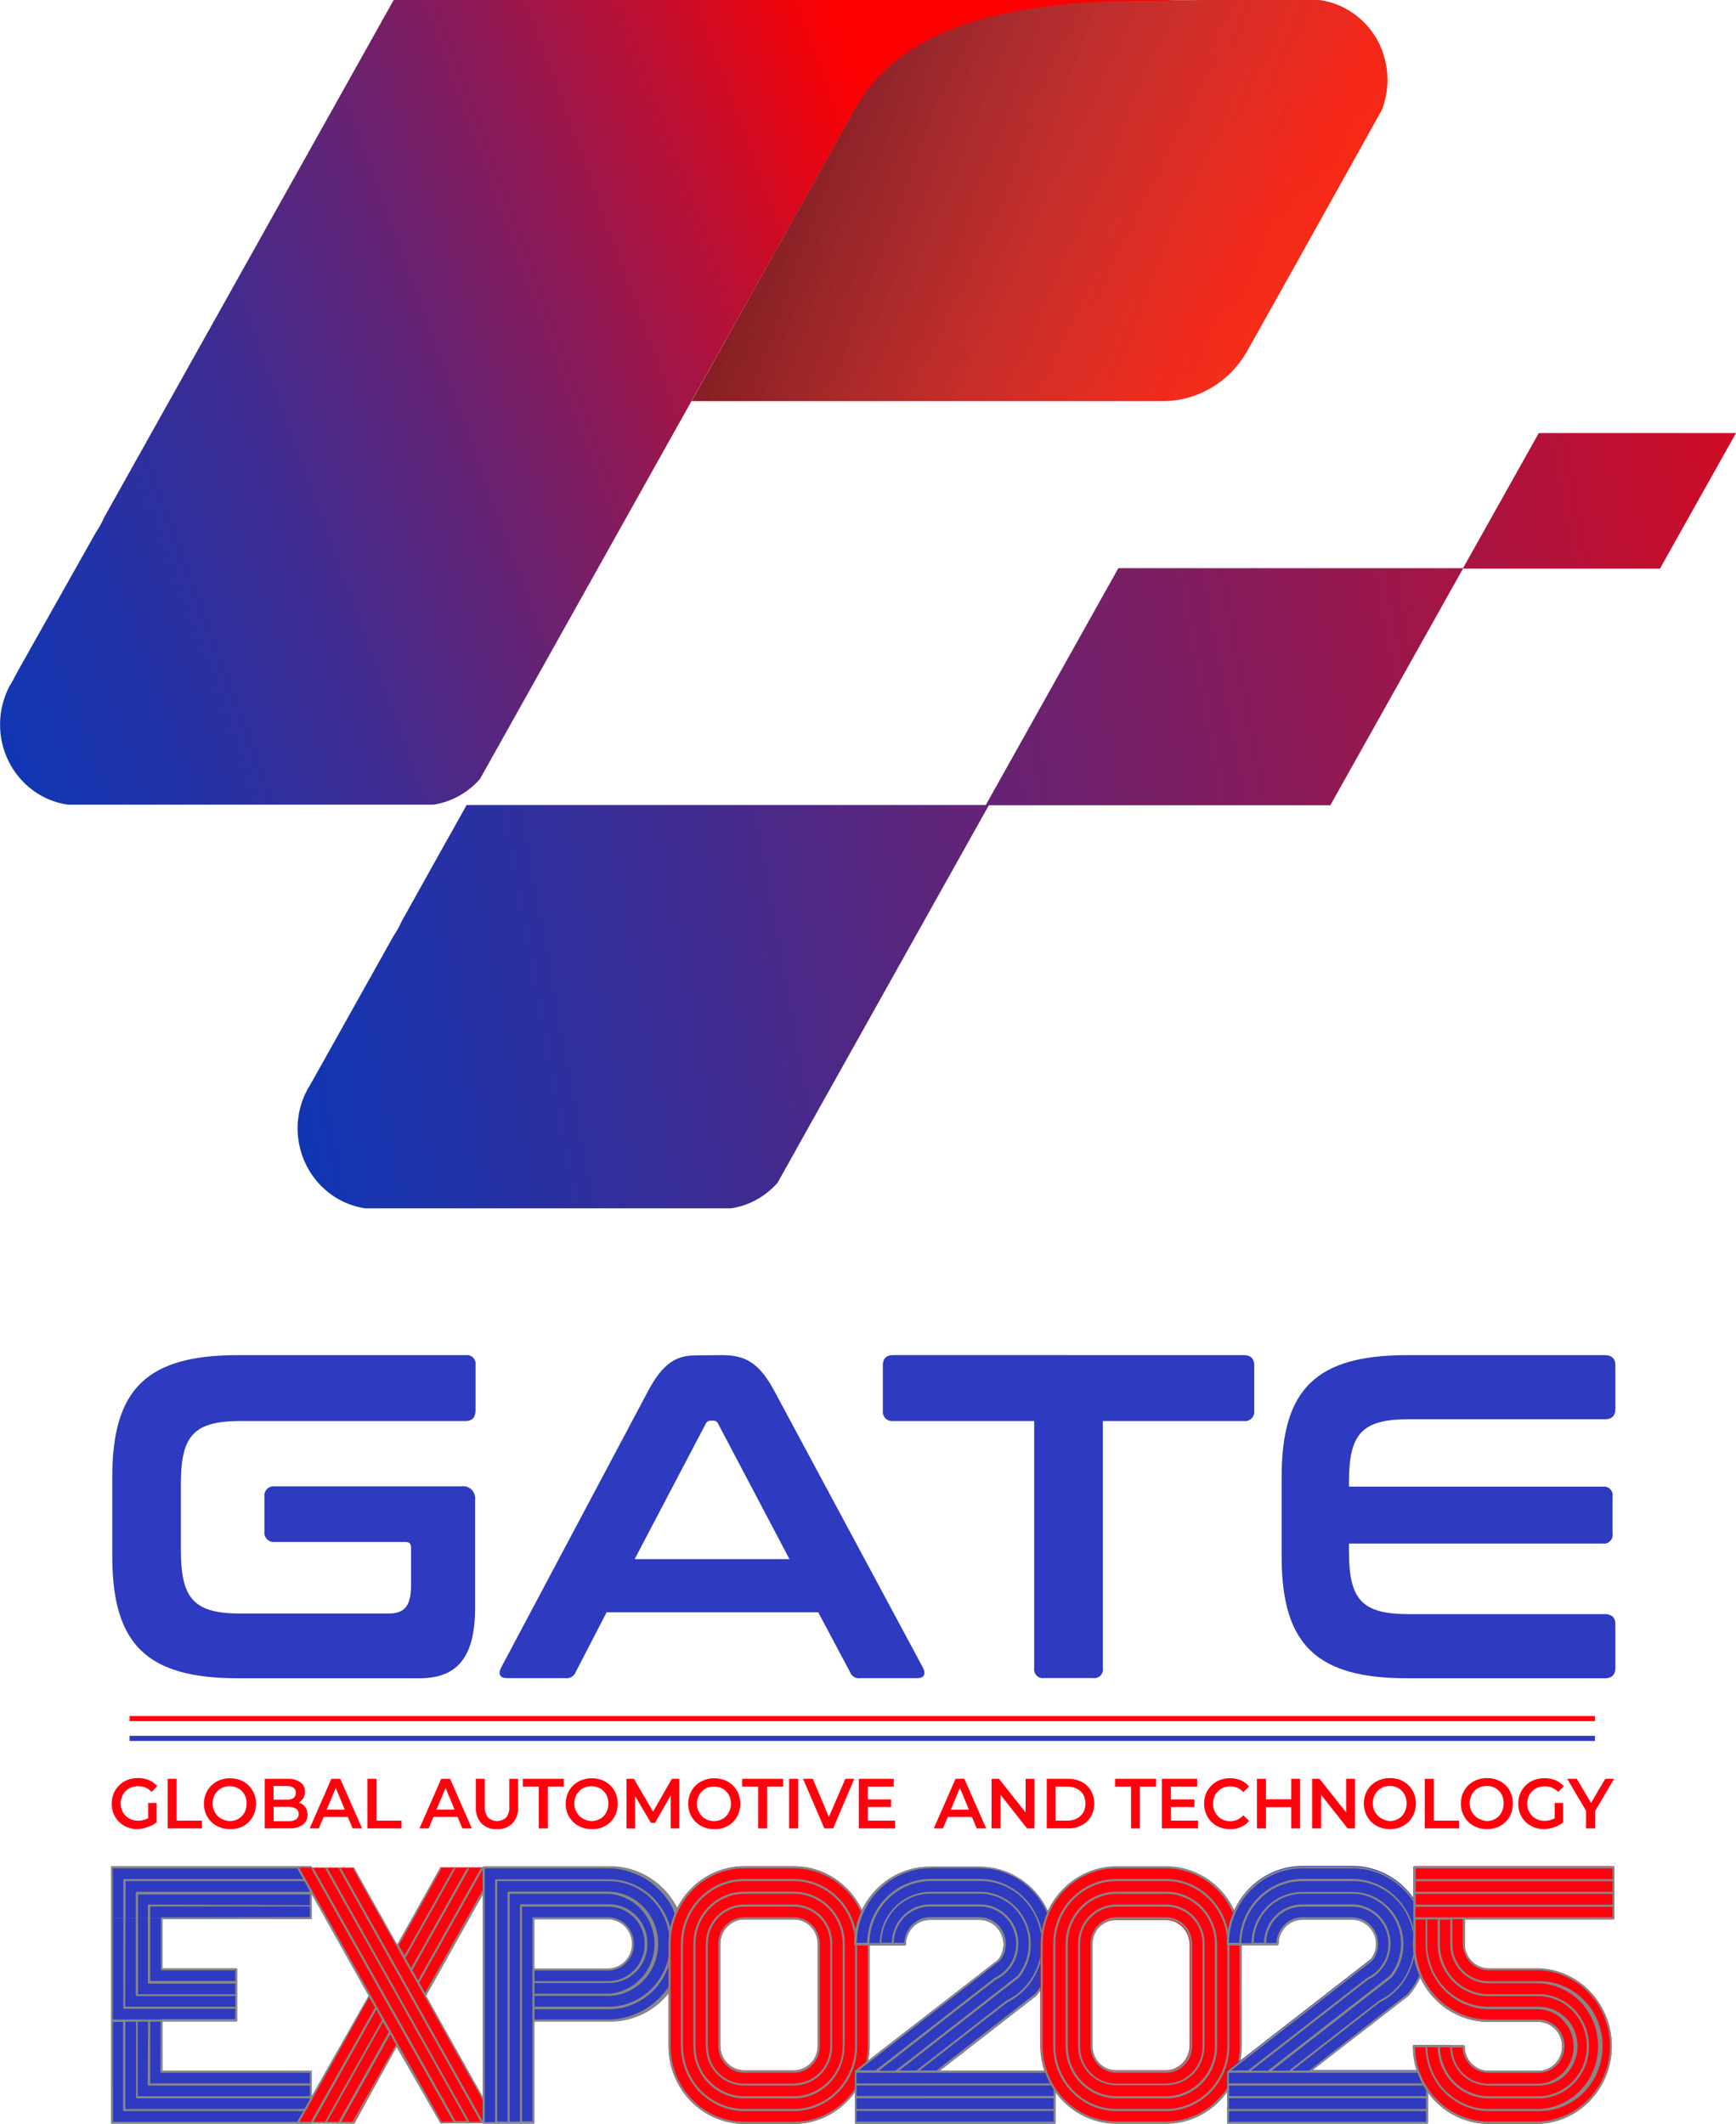
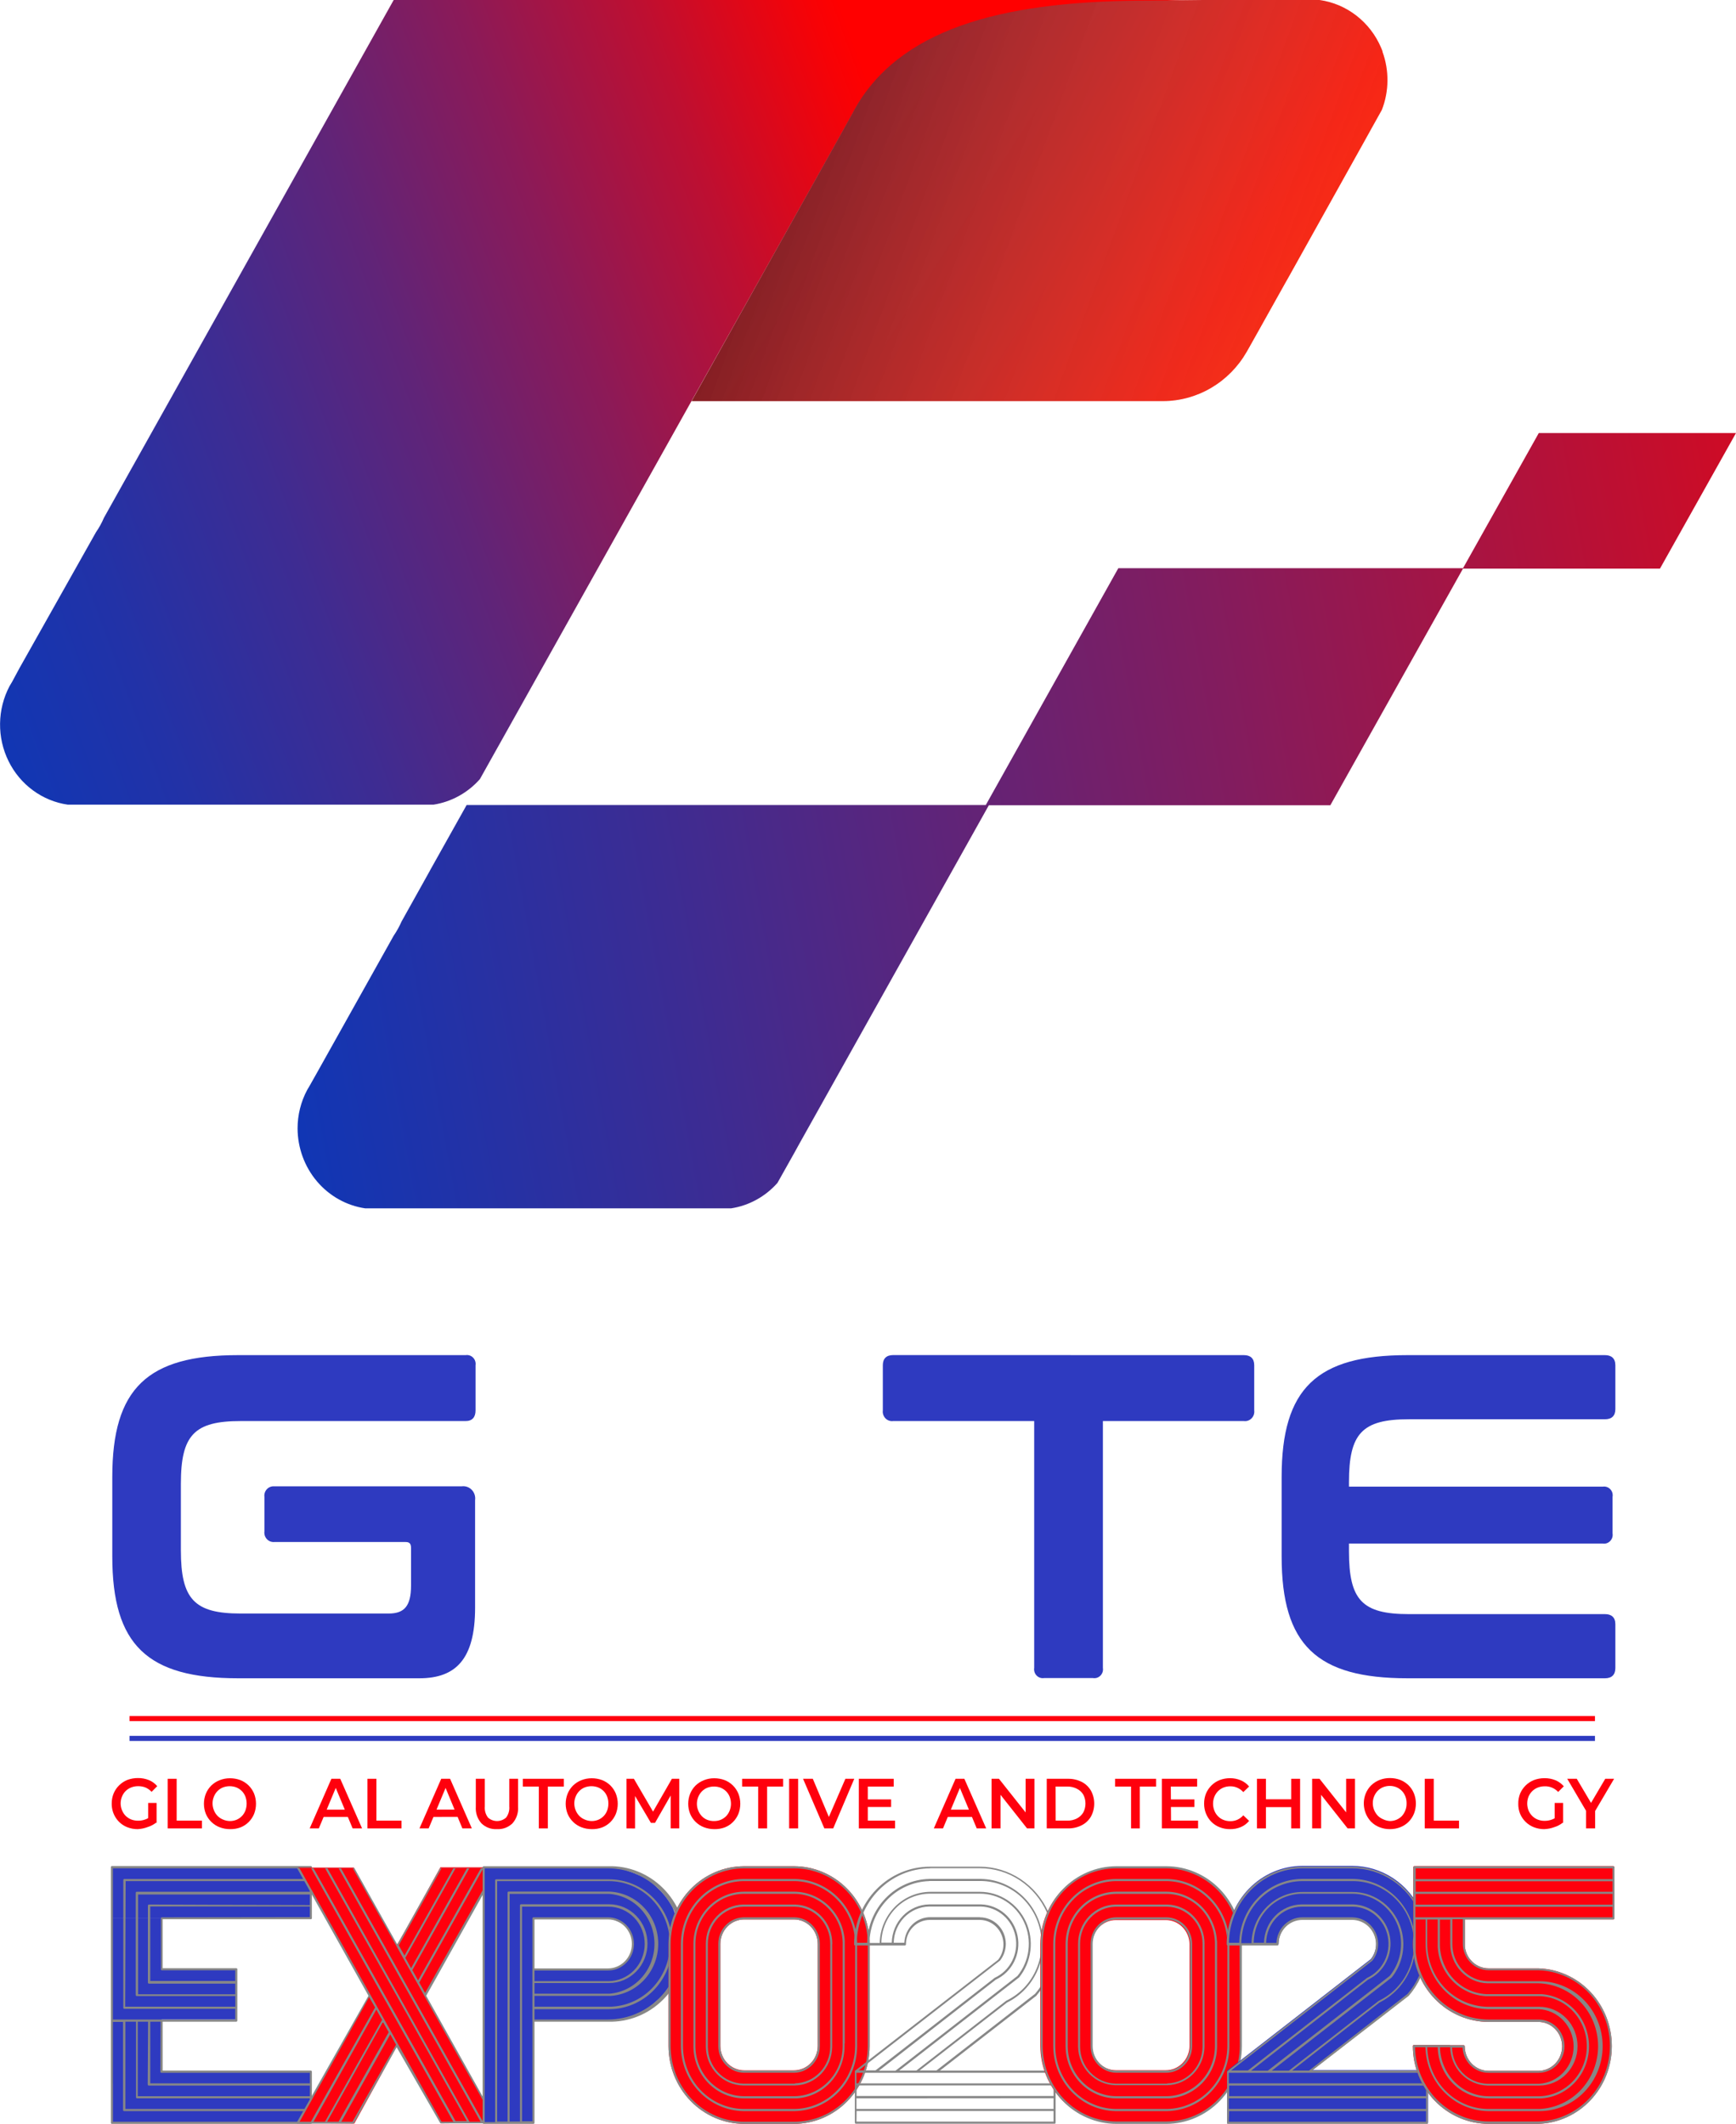
<svg xmlns="http://www.w3.org/2000/svg" width="85" height="104" viewBox="0 0 85 104" fill="none">
  <g clip-path="url(#clip0_1_147)">
    <path d="M41.809 5.447L41.929 5.229C42.119 4.906 42.34 4.604 42.589 4.326C44.583 2.088 51.854 0.046 58.459 0H19.276L8.286 19.641L8.209 19.778L6.516 22.804L6.453 22.915L5.089 25.355C4.983 25.604 4.852 25.841 4.699 26.062L0.951 32.721L0.59 33.392L0.495 33.551C0.486 33.568 0.477 33.585 0.466 33.6C0.17 34.162 0.011 34.789 0.003 35.428C-0.006 36.066 0.136 36.698 0.417 37.268C0.697 37.838 1.107 38.33 1.613 38.701C2.119 39.073 2.704 39.314 3.32 39.402H21.223C22.098 39.267 22.901 38.825 23.497 38.151L24.337 36.65L24.537 36.294L33.789 19.761L33.865 19.625L41.809 5.447Z" fill="url(#paint0_linear_1_147)" />
    <path d="M67.699 2.531C67.674 2.469 67.655 2.407 67.626 2.346C67.362 1.721 66.945 1.178 66.416 0.767C65.887 0.356 65.264 0.092 64.608 0L58.9 0L56.325 0.029C49.574 0.029 44.361 1.186 41.974 5.128C41.888 5.271 41.806 5.414 41.733 5.558L41.311 6.317L33.866 19.641H56.937C57.766 19.64 58.58 19.418 59.299 18.995C60.019 18.573 60.619 17.966 61.04 17.233L61.167 17.009L61.652 16.145L62.956 13.813L63.048 13.653L66.853 6.831L67.116 6.356L67.661 5.379C68.016 4.464 68.025 3.446 67.687 2.525L67.699 2.531Z" fill="url(#paint1_linear_1_147)" />
    <path d="M22.799 66.357C22.865 66.346 22.933 66.352 22.996 66.373C23.06 66.394 23.117 66.431 23.165 66.48C23.212 66.528 23.247 66.587 23.268 66.653C23.289 66.718 23.294 66.787 23.284 66.855V69.064C23.284 69.39 23.129 69.585 22.799 69.585H11.783C9.516 69.585 8.856 70.263 8.856 72.657V75.915C8.856 78.309 9.516 79.01 11.783 79.01H19.026C19.796 79.01 20.126 78.648 20.126 77.632V75.801C20.126 75.599 20.059 75.508 19.863 75.508H13.432C13.365 75.514 13.297 75.504 13.234 75.48C13.171 75.455 13.114 75.417 13.068 75.367C13.021 75.317 12.986 75.257 12.965 75.191C12.944 75.125 12.938 75.055 12.947 74.987V73.299C12.938 73.231 12.944 73.161 12.965 73.095C12.986 73.03 13.021 72.97 13.068 72.92C13.115 72.87 13.171 72.832 13.235 72.808C13.298 72.784 13.365 72.775 13.432 72.781H22.602C22.692 72.768 22.783 72.777 22.869 72.806C22.955 72.835 23.033 72.885 23.097 72.951C23.161 73.016 23.209 73.097 23.238 73.185C23.266 73.273 23.275 73.367 23.262 73.459V78.723C23.262 81.251 22.311 82.18 20.535 82.18H11.656C7.217 82.18 5.498 80.551 5.498 76.215V72.322C5.498 67.986 7.214 66.357 11.656 66.357H22.799Z" fill="#2E3AC0" />
-     <path d="M35.356 66.357C36.475 66.357 37.157 66.719 37.893 68.074L45.186 81.652C45.338 81.945 45.275 82.173 44.923 82.173H42.129C42.025 82.192 41.917 82.173 41.824 82.12C41.732 82.066 41.66 81.981 41.622 81.88L40.062 78.948H29.702L28.186 81.88C28.146 81.98 28.074 82.063 27.982 82.116C27.89 82.169 27.783 82.189 27.679 82.173H24.825C24.451 82.173 24.384 81.945 24.54 81.652L31.747 68.087C32.474 66.731 33.133 66.37 34.059 66.37L35.356 66.357ZM31.075 76.345H38.654L35.166 69.725C35.146 69.677 35.113 69.635 35.07 69.607C35.026 69.578 34.976 69.564 34.925 69.566H34.791C34.74 69.565 34.69 69.579 34.647 69.608C34.604 69.636 34.571 69.677 34.55 69.725L31.075 76.345Z" fill="#2E3AC0" />
    <path d="M60.907 66.357C61.224 66.357 61.411 66.516 61.411 66.855V69.064C61.42 69.134 61.413 69.206 61.391 69.273C61.369 69.34 61.332 69.401 61.283 69.451C61.235 69.501 61.175 69.54 61.11 69.563C61.045 69.586 60.976 69.594 60.907 69.585H54.001V81.671C54.012 81.739 54.007 81.808 53.987 81.874C53.966 81.939 53.931 81.999 53.884 82.047C53.837 82.096 53.779 82.132 53.716 82.154C53.652 82.175 53.585 82.181 53.519 82.17H51.122C51.056 82.18 50.988 82.175 50.925 82.153C50.861 82.132 50.803 82.096 50.756 82.047C50.709 81.999 50.673 81.939 50.653 81.874C50.632 81.809 50.626 81.739 50.637 81.671V69.585H43.733C43.665 69.594 43.595 69.587 43.529 69.564C43.464 69.541 43.404 69.503 43.355 69.453C43.306 69.402 43.269 69.341 43.247 69.274C43.224 69.206 43.217 69.135 43.226 69.064V66.852C43.226 66.526 43.401 66.354 43.733 66.354L60.907 66.357Z" fill="#2E3AC0" />
    <path d="M78.585 66.357C78.902 66.357 79.093 66.516 79.093 66.855V69.002C79.093 69.328 78.915 69.497 78.585 69.497H68.977C66.688 69.497 66.05 70.198 66.05 72.569V72.797H78.477C78.544 72.786 78.611 72.792 78.675 72.813C78.739 72.835 78.796 72.872 78.843 72.921C78.89 72.97 78.925 73.03 78.945 73.096C78.964 73.162 78.968 73.231 78.956 73.299V75.084C78.967 75.152 78.962 75.221 78.942 75.287C78.921 75.352 78.886 75.412 78.839 75.46C78.792 75.509 78.735 75.545 78.671 75.567C78.608 75.588 78.54 75.594 78.474 75.583H66.05V75.967C66.05 78.339 66.685 79.039 68.977 79.039H78.585C78.902 79.039 79.093 79.196 79.093 79.534V81.681C79.093 82.007 78.915 82.18 78.585 82.18H68.911C64.471 82.18 62.753 80.551 62.753 76.215V72.322C62.753 67.986 64.468 66.357 68.911 66.357H78.585Z" fill="#2E3AC0" />
    <path d="M6.745 89.568C6.57 89.57 6.397 89.538 6.234 89.474C6.006 89.385 5.811 89.227 5.674 89.02C5.537 88.813 5.466 88.567 5.47 88.317C5.468 88.145 5.5 87.974 5.565 87.816C5.628 87.667 5.719 87.532 5.835 87.421C5.95 87.307 6.087 87.217 6.237 87.157C6.403 87.096 6.578 87.065 6.754 87.066C6.938 87.063 7.122 87.098 7.293 87.167C7.45 87.231 7.589 87.333 7.699 87.464L7.423 87.741C7.338 87.651 7.237 87.579 7.125 87.529C7.012 87.485 6.891 87.463 6.77 87.464C6.652 87.462 6.535 87.483 6.424 87.526C6.323 87.565 6.23 87.625 6.152 87.701C6.075 87.778 6.015 87.87 5.974 87.972C5.929 88.081 5.906 88.199 5.907 88.317C5.909 88.429 5.932 88.54 5.974 88.643C6.015 88.746 6.075 88.839 6.152 88.917C6.23 88.992 6.321 89.052 6.421 89.093C6.531 89.135 6.649 89.156 6.767 89.154C6.882 89.155 6.997 89.135 7.106 89.096C7.224 89.056 7.332 88.991 7.423 88.904L7.67 89.229C7.544 89.334 7.398 89.412 7.242 89.461C7.083 89.523 6.915 89.559 6.745 89.568ZM7.255 89.2V88.285H7.667V89.262L7.255 89.2Z" fill="#FF000D" />
    <path d="M8.21 89.532V87.102H8.65V89.151H9.887V89.532H8.21Z" fill="#FF000D" />
    <path d="M11.263 89.568C11.089 89.569 10.916 89.537 10.753 89.474C10.604 89.417 10.468 89.33 10.352 89.218C10.237 89.106 10.144 88.972 10.08 88.822C9.953 88.504 9.953 88.147 10.08 87.829C10.142 87.679 10.233 87.544 10.347 87.431C10.464 87.318 10.602 87.23 10.753 87.171C10.916 87.107 11.089 87.075 11.263 87.076C11.436 87.076 11.608 87.106 11.771 87.167C11.92 87.226 12.057 87.315 12.173 87.428C12.287 87.541 12.378 87.676 12.44 87.825C12.566 88.146 12.566 88.505 12.44 88.826C12.377 88.975 12.287 89.11 12.173 89.223C12.058 89.337 11.921 89.426 11.771 89.484C11.608 89.544 11.436 89.572 11.263 89.568ZM11.263 89.171C11.372 89.171 11.479 89.15 11.58 89.109C11.677 89.068 11.766 89.008 11.84 88.933C11.916 88.855 11.975 88.762 12.015 88.659C12.096 88.438 12.096 88.194 12.015 87.972C11.975 87.871 11.916 87.778 11.84 87.701C11.764 87.627 11.675 87.567 11.577 87.526C11.363 87.444 11.128 87.444 10.914 87.526C10.815 87.566 10.725 87.626 10.649 87.704C10.573 87.781 10.514 87.873 10.474 87.975C10.428 88.083 10.405 88.2 10.407 88.317C10.408 88.429 10.431 88.54 10.474 88.643C10.514 88.745 10.573 88.838 10.648 88.917C10.724 88.994 10.815 89.055 10.914 89.096C11.024 89.145 11.143 89.171 11.263 89.171Z" fill="#FF000D" />
-     <path d="M12.963 89.532V87.102H14.076C14.3 87.088 14.522 87.149 14.71 87.275C14.781 87.326 14.839 87.395 14.877 87.476C14.916 87.556 14.935 87.645 14.932 87.734C14.935 87.849 14.905 87.962 14.846 88.06C14.788 88.152 14.707 88.226 14.612 88.275C14.513 88.323 14.404 88.348 14.295 88.347L14.355 88.223C14.478 88.221 14.6 88.247 14.713 88.298C14.815 88.344 14.902 88.42 14.964 88.516C15.027 88.621 15.059 88.744 15.056 88.868C15.059 88.963 15.039 89.057 14.999 89.142C14.959 89.227 14.899 89.301 14.824 89.356C14.617 89.485 14.377 89.546 14.136 89.529L12.963 89.532ZM13.4 89.177H14.114C14.244 89.186 14.375 89.157 14.491 89.096C14.534 89.067 14.569 89.026 14.592 88.979C14.615 88.931 14.625 88.878 14.621 88.826C14.624 88.774 14.614 88.722 14.591 88.675C14.568 88.629 14.534 88.59 14.491 88.562C14.375 88.499 14.245 88.469 14.114 88.477H13.369V88.125H14.025C14.146 88.133 14.268 88.105 14.374 88.044C14.41 88.013 14.44 87.975 14.46 87.931C14.48 87.887 14.491 87.84 14.491 87.791C14.491 87.743 14.48 87.695 14.46 87.651C14.44 87.608 14.41 87.569 14.374 87.539C14.268 87.477 14.147 87.447 14.025 87.454H13.391L13.4 89.177Z" fill="#FF000D" />
    <path d="M15.163 89.532L16.226 87.102H16.66L17.729 89.532H17.266L16.352 87.34H16.527L15.611 89.532H15.163ZM15.652 88.969L15.775 88.614H17.044L17.161 88.969H15.652Z" fill="#FF000D" />
    <path d="M17.992 89.532V87.102H18.43V89.151H19.66V89.532H17.992Z" fill="#FF000D" />
    <path d="M20.538 89.532L21.604 87.102H22.038L23.103 89.532H22.64L21.73 87.34H21.905L20.988 89.532H20.538ZM21.03 88.969L21.15 88.61H22.419L22.539 88.966L21.03 88.969Z" fill="#FF000D" />
    <path d="M24.331 89.568C24.192 89.576 24.054 89.555 23.923 89.506C23.793 89.458 23.674 89.382 23.573 89.285C23.475 89.175 23.401 89.047 23.353 88.907C23.306 88.767 23.287 88.618 23.297 88.47V87.102H23.738V88.454C23.72 88.65 23.776 88.846 23.893 89.001C24.016 89.111 24.174 89.171 24.337 89.171C24.5 89.171 24.657 89.111 24.781 89.001C24.898 88.846 24.954 88.65 24.936 88.454V87.102H25.367V88.47C25.378 88.618 25.358 88.767 25.311 88.907C25.264 89.047 25.189 89.175 25.092 89.285C24.99 89.382 24.87 89.458 24.739 89.507C24.608 89.555 24.47 89.576 24.331 89.568Z" fill="#FF000D" />
    <path d="M26.382 89.532V87.483H25.599V87.102H27.606V87.483H26.823V89.532H26.382Z" fill="#FF000D" />
    <path d="M28.976 89.568C28.802 89.569 28.628 89.537 28.465 89.474C28.317 89.417 28.18 89.33 28.065 89.218C27.95 89.106 27.857 88.972 27.793 88.822C27.666 88.504 27.666 88.147 27.793 87.829C27.855 87.679 27.946 87.544 28.06 87.431C28.177 87.318 28.315 87.23 28.465 87.171C28.628 87.107 28.802 87.075 28.976 87.076C29.149 87.076 29.321 87.106 29.483 87.167C29.633 87.226 29.77 87.315 29.886 87.428C30 87.541 30.091 87.676 30.152 87.825C30.279 88.146 30.279 88.505 30.152 88.826C30.09 88.975 29.999 89.11 29.886 89.223C29.77 89.337 29.633 89.426 29.483 89.484C29.321 89.544 29.149 89.572 28.976 89.568ZM28.976 89.171C29.084 89.171 29.192 89.15 29.293 89.109C29.39 89.068 29.478 89.008 29.553 88.933C29.629 88.855 29.688 88.762 29.727 88.659C29.808 88.438 29.808 88.194 29.727 87.972C29.688 87.871 29.629 87.778 29.553 87.701C29.477 87.627 29.387 87.567 29.29 87.526C29.076 87.444 28.841 87.444 28.627 87.526C28.528 87.566 28.438 87.626 28.362 87.704C28.286 87.781 28.226 87.873 28.186 87.975C28.141 88.083 28.118 88.2 28.12 88.317C28.121 88.429 28.143 88.54 28.186 88.643C28.227 88.745 28.286 88.838 28.361 88.917C28.437 88.994 28.527 89.055 28.627 89.096C28.737 89.145 28.856 89.171 28.976 89.171Z" fill="#FF000D" />
    <path d="M30.676 89.532V87.102H31.037L32.071 88.874H31.881L32.898 87.102H33.26V89.532H32.838V87.77H32.924L32.071 89.262H31.871L30.993 87.773H31.094V89.536L30.676 89.532Z" fill="#FF000D" />
    <path d="M34.975 89.568C34.801 89.569 34.628 89.537 34.465 89.474C34.316 89.417 34.18 89.33 34.064 89.218C33.949 89.106 33.856 88.972 33.793 88.822C33.665 88.504 33.665 88.147 33.793 87.829C33.854 87.679 33.945 87.544 34.059 87.431C34.176 87.318 34.314 87.23 34.465 87.171C34.628 87.106 34.801 87.074 34.975 87.076C35.148 87.076 35.32 87.106 35.483 87.167C35.632 87.226 35.769 87.315 35.885 87.428C35.999 87.541 36.09 87.676 36.152 87.825C36.279 88.146 36.279 88.505 36.152 88.826C36.089 88.975 35.999 89.11 35.885 89.223C35.77 89.337 35.633 89.426 35.483 89.484C35.32 89.544 35.148 89.572 34.975 89.568ZM34.975 89.171C35.084 89.171 35.191 89.15 35.292 89.109C35.389 89.068 35.478 89.008 35.553 88.933C35.628 88.855 35.687 88.762 35.727 88.659C35.767 88.556 35.789 88.445 35.79 88.334C35.791 88.216 35.77 88.099 35.73 87.988C35.691 87.887 35.631 87.795 35.556 87.718C35.479 87.643 35.39 87.583 35.292 87.542C35.079 87.46 34.843 87.46 34.63 87.542C34.53 87.582 34.439 87.643 34.363 87.721C34.208 87.885 34.121 88.105 34.122 88.334C34.123 88.446 34.146 88.556 34.189 88.659C34.23 88.761 34.289 88.854 34.363 88.933C34.439 89.011 34.53 89.072 34.63 89.112C34.74 89.155 34.858 89.175 34.975 89.171Z" fill="#FF000D" />
    <path d="M37.122 89.532V87.483H36.336V87.102H38.343V87.483H37.56V89.532H37.122Z" fill="#FF000D" />
    <path d="M38.638 89.532V87.102H39.079V89.532H38.638Z" fill="#FF000D" />
    <path d="M40.363 89.532L39.32 87.102H39.798L40.721 89.298H40.442L41.393 87.102H41.828L40.797 89.532H40.363Z" fill="#FF000D" />
    <path d="M42.49 89.151H43.825V89.532H42.05V87.102H43.759V87.483H42.49V89.151ZM42.456 88.112H43.632V88.483H42.456V88.112Z" fill="#FF000D" />
    <path d="M45.722 89.532L46.787 87.102H47.218L48.287 89.532H47.824L46.911 87.34H47.088L46.172 89.532H45.722ZM46.213 88.969L46.334 88.614H47.602L47.719 88.969H46.213Z" fill="#FF000D" />
    <path d="M48.55 89.532V87.102H48.912L50.396 88.975H50.218V87.102H50.649V89.532H50.288L48.807 87.656H48.988V89.532H48.55Z" fill="#FF000D" />
    <path d="M51.252 89.532V87.102H52.289C52.521 87.097 52.751 87.149 52.961 87.252C53.148 87.347 53.306 87.495 53.414 87.679C53.521 87.874 53.577 88.094 53.577 88.317C53.577 88.541 53.521 88.761 53.414 88.956C53.306 89.139 53.149 89.286 52.961 89.379C52.752 89.484 52.521 89.536 52.289 89.532H51.252ZM51.689 89.151H52.26C52.42 89.155 52.579 89.119 52.723 89.047C52.853 88.982 52.963 88.88 53.04 88.754C53.111 88.619 53.148 88.468 53.148 88.314C53.148 88.16 53.111 88.009 53.04 87.874C52.963 87.75 52.853 87.65 52.723 87.588C52.579 87.515 52.42 87.479 52.26 87.483H51.686L51.689 89.151Z" fill="#FF000D" />
    <path d="M55.38 89.532V87.483H54.597V87.102H56.604V87.483H55.808V89.532H55.38Z" fill="#FF000D" />
    <path d="M57.337 89.151H58.662V89.532H56.89V87.102H58.615V87.483H57.327L57.337 89.151ZM57.305 88.112H58.481V88.483H57.305V88.112Z" fill="#FF000D" />
    <path d="M60.219 89.568C60.048 89.57 59.878 89.537 59.718 89.474C59.568 89.416 59.431 89.327 59.316 89.213C59.2 89.096 59.109 88.957 59.047 88.803C58.985 88.649 58.955 88.484 58.957 88.317C58.955 88.145 58.988 87.974 59.052 87.816C59.116 87.667 59.209 87.533 59.323 87.421C59.438 87.309 59.574 87.222 59.721 87.164C59.883 87.103 60.053 87.072 60.225 87.073C60.407 87.071 60.587 87.107 60.755 87.177C60.912 87.243 61.052 87.347 61.161 87.48L60.876 87.754C60.795 87.663 60.697 87.591 60.587 87.542C60.479 87.493 60.362 87.469 60.245 87.47C60.129 87.468 60.013 87.489 59.905 87.532C59.806 87.572 59.715 87.632 59.639 87.708C59.562 87.785 59.502 87.877 59.461 87.978C59.373 88.198 59.373 88.446 59.461 88.666C59.501 88.768 59.561 88.861 59.638 88.938C59.714 89.016 59.805 89.076 59.905 89.115C60.013 89.158 60.129 89.179 60.245 89.177C60.362 89.178 60.479 89.154 60.587 89.106C60.697 89.055 60.795 88.982 60.876 88.891L61.161 89.164C61.051 89.297 60.912 89.401 60.755 89.467C60.585 89.538 60.403 89.573 60.219 89.568Z" fill="#FF000D" />
    <path d="M61.985 89.532H61.545V87.102H61.985V89.532ZM63.254 88.49H61.963V88.106H63.254V88.49ZM63.222 87.102H63.657V89.532H63.222V87.102Z" fill="#FF000D" />
    <path d="M64.246 89.532V87.102H64.608L66.092 88.975H65.911V87.102H66.345V89.532H65.984L64.503 87.656H64.687V89.532H64.246Z" fill="#FF000D" />
    <path d="M68.055 89.568C67.881 89.57 67.709 89.537 67.547 89.474C67.395 89.416 67.255 89.326 67.138 89.21C66.965 89.031 66.847 88.803 66.8 88.556C66.752 88.308 66.777 88.052 66.872 87.819C66.934 87.669 67.024 87.534 67.138 87.421C67.256 87.308 67.394 87.22 67.544 87.161C67.707 87.097 67.88 87.065 68.055 87.066C68.228 87.066 68.399 87.096 68.562 87.157C68.711 87.216 68.848 87.305 68.965 87.418C69.079 87.531 69.169 87.666 69.231 87.816C69.358 88.136 69.358 88.495 69.231 88.816C69.168 88.965 69.078 89.1 68.965 89.213C68.849 89.327 68.712 89.416 68.562 89.474C68.4 89.537 68.228 89.57 68.055 89.568ZM68.055 89.171C68.163 89.171 68.271 89.15 68.372 89.109C68.469 89.068 68.559 89.008 68.635 88.933C68.708 88.854 68.766 88.761 68.806 88.659C68.848 88.556 68.87 88.445 68.87 88.334C68.875 88.206 68.855 88.078 68.809 87.959C68.77 87.858 68.71 87.766 68.635 87.689C68.559 87.613 68.469 87.553 68.372 87.513C68.271 87.472 68.163 87.451 68.055 87.451C67.941 87.449 67.828 87.47 67.722 87.513C67.622 87.553 67.531 87.614 67.455 87.692C67.381 87.77 67.322 87.862 67.281 87.962C67.236 88.07 67.215 88.187 67.217 88.304C67.217 88.416 67.239 88.527 67.281 88.63C67.323 88.731 67.382 88.824 67.455 88.904C67.531 88.981 67.622 89.042 67.722 89.083C67.826 89.135 67.939 89.164 68.055 89.171Z" fill="#FF000D" />
    <path d="M69.76 89.532V87.102H70.201V89.151H71.438V89.532H69.76Z" fill="#FF000D" />
-     <path d="M72.808 89.568C72.633 89.569 72.46 89.537 72.297 89.474C72.146 89.415 72.008 89.325 71.891 89.21C71.777 89.097 71.686 88.962 71.625 88.812C71.497 88.494 71.497 88.137 71.625 87.819C71.686 87.669 71.776 87.533 71.891 87.421C72.009 87.308 72.147 87.22 72.297 87.161C72.46 87.097 72.633 87.065 72.808 87.066C72.981 87.066 73.153 87.097 73.315 87.157C73.465 87.216 73.602 87.305 73.718 87.418C73.832 87.531 73.922 87.666 73.984 87.816C74.107 88.137 74.107 88.494 73.984 88.816C73.922 88.965 73.831 89.1 73.718 89.213C73.602 89.327 73.465 89.416 73.315 89.474C73.153 89.537 72.981 89.569 72.808 89.568ZM72.808 89.171C72.916 89.171 73.024 89.15 73.125 89.109C73.222 89.068 73.31 89.008 73.385 88.933C73.46 88.855 73.52 88.762 73.559 88.659C73.6 88.556 73.621 88.445 73.623 88.334C73.628 88.206 73.608 88.079 73.566 87.959C73.526 87.858 73.467 87.766 73.391 87.689C73.315 87.614 73.226 87.554 73.128 87.513C72.914 87.431 72.679 87.431 72.465 87.513C72.365 87.552 72.274 87.613 72.199 87.692C72.044 87.856 71.957 88.076 71.958 88.304C71.959 88.416 71.981 88.527 72.025 88.63C72.065 88.732 72.124 88.825 72.199 88.904C72.274 88.983 72.365 89.044 72.465 89.083C72.573 89.136 72.689 89.166 72.808 89.171Z" fill="#FF000D" />
    <path d="M75.611 89.568C75.438 89.57 75.265 89.537 75.103 89.474C74.955 89.417 74.819 89.329 74.704 89.218C74.588 89.106 74.496 88.971 74.431 88.822C74.367 88.664 74.336 88.495 74.339 88.324C74.336 88.152 74.368 87.981 74.431 87.822C74.495 87.674 74.587 87.54 74.701 87.428C74.818 87.313 74.956 87.224 75.107 87.164C75.272 87.102 75.447 87.071 75.624 87.073C75.808 87.07 75.991 87.104 76.163 87.174C76.318 87.239 76.457 87.341 76.569 87.47L76.293 87.747C76.209 87.656 76.108 87.585 75.995 87.537C75.882 87.489 75.761 87.466 75.639 87.47C75.521 87.468 75.404 87.489 75.294 87.532C75.193 87.572 75.1 87.632 75.021 87.708C74.945 87.786 74.883 87.877 74.84 87.978C74.797 88.088 74.776 88.206 74.777 88.324C74.779 88.435 74.8 88.546 74.84 88.65C74.883 88.752 74.945 88.844 75.021 88.923C75.099 88.999 75.19 89.059 75.291 89.099C75.401 89.142 75.518 89.163 75.636 89.161C75.752 89.161 75.866 89.141 75.975 89.102C76.093 89.061 76.201 88.996 76.293 88.91L76.537 89.236C76.411 89.34 76.267 89.419 76.112 89.467C75.951 89.527 75.782 89.561 75.611 89.568ZM76.121 89.2V88.285H76.534V89.262L76.121 89.2Z" fill="#FF000D" />
    <path d="M77.659 89.532V88.571L77.761 88.845L76.737 87.102H77.203L78.034 88.506H77.77L78.598 87.102H79.032L78.005 88.845L78.103 88.571V89.532H77.659Z" fill="#FF000D" />
    <path d="M48.268 39.419H22.847L22.77 39.559L21.077 42.582L21.017 42.693L19.66 45.126C19.553 45.371 19.423 45.604 19.273 45.823L15.538 52.498L15.16 53.169C15.125 53.222 15.094 53.277 15.065 53.329C15.054 53.345 15.045 53.361 15.037 53.378C14.729 53.955 14.569 54.603 14.57 55.261C14.575 56.212 14.912 57.131 15.52 57.848C16.128 58.566 16.967 59.035 17.884 59.17H35.794C36.669 59.037 37.472 58.596 38.067 57.923L38.91 56.421L39.107 56.062L48.36 39.533L48.417 39.432H65.137L71.644 27.824H54.756L48.268 39.419Z" fill="url(#paint2_linear_1_147)" />
    <path d="M75.344 21.205L71.622 27.844H81.277L85 21.205H75.344Z" fill="url(#paint3_linear_1_147)" />
    <path style="mix-blend-mode:multiply" opacity="0.5" d="M67.699 2.531C67.674 2.469 67.655 2.407 67.626 2.346C67.362 1.721 66.945 1.178 66.416 0.767C65.887 0.356 65.264 0.092 64.608 0L58.9 0L56.325 0.029C49.574 0.029 44.361 1.186 41.974 5.128C41.888 5.271 41.806 5.414 41.733 5.558L41.311 6.317L33.866 19.641H56.937C57.766 19.64 58.58 19.418 59.299 18.995C60.019 18.573 60.619 17.966 61.04 17.233L61.167 17.009L61.652 16.145L62.956 13.813L63.048 13.653L66.853 6.831L67.116 6.356L67.661 5.379C68.016 4.464 68.025 3.446 67.687 2.525L67.699 2.531Z" fill="url(#paint4_linear_1_147)" />
    <path d="M78.094 84.03H6.342V84.278H78.094V84.03Z" fill="#FF000D" />
    <path d="M78.094 85.001H6.342V85.249H78.094V85.001Z" fill="#2E3AC0" />
    <path d="M7.915 101.469V98.892H11.545V96.429H7.915V93.911H5.479V93.497H5.444V102.016H5.511V103.932H15.224V101.469H7.915Z" fill="#2E3AC0" />
    <path d="M7.915 93.911H15.195V91.448H5.479V93.497V93.911H7.915Z" fill="#2E3AC0" />
    <path d="M5.479 104H15.22C15.234 104 15.247 103.995 15.256 103.985C15.266 103.975 15.271 103.962 15.271 103.948V101.446C15.271 101.432 15.266 101.418 15.257 101.408C15.247 101.398 15.234 101.391 15.22 101.391H7.965V98.996H11.571C11.585 98.995 11.597 98.989 11.607 98.979C11.616 98.969 11.621 98.955 11.621 98.941V96.429C11.621 96.415 11.616 96.402 11.607 96.392C11.597 96.382 11.584 96.377 11.571 96.377H7.965V93.979H15.22C15.234 93.979 15.247 93.974 15.256 93.964C15.266 93.954 15.271 93.941 15.271 93.927V91.425C15.271 91.411 15.266 91.398 15.256 91.388C15.247 91.379 15.234 91.373 15.22 91.373H5.479C5.466 91.373 5.453 91.379 5.444 91.388C5.434 91.398 5.429 91.411 5.429 91.425V103.938C5.427 103.946 5.427 103.954 5.429 103.961C5.431 103.969 5.435 103.976 5.44 103.981C5.445 103.987 5.451 103.992 5.457 103.995C5.464 103.999 5.472 104 5.479 104ZM7.927 93.885C7.921 93.885 7.914 93.886 7.908 93.889C7.902 93.891 7.896 93.895 7.891 93.9C7.887 93.905 7.883 93.911 7.88 93.917C7.878 93.923 7.877 93.93 7.877 93.937V96.429C7.877 96.443 7.882 96.456 7.891 96.466C7.901 96.476 7.914 96.481 7.927 96.481H11.517V97.002H7.357V93.354H15.173V93.875L7.927 93.885ZM6.152 92.112H15.173V92.634H6.697C6.684 92.634 6.671 92.639 6.661 92.649C6.652 92.659 6.646 92.672 6.646 92.686V97.69C6.647 97.704 6.653 97.717 6.663 97.727C6.673 97.737 6.686 97.742 6.7 97.742H11.52V98.263H6.129L6.152 92.112ZM7.293 93.259C7.28 93.259 7.267 93.265 7.257 93.275C7.248 93.284 7.242 93.298 7.242 93.311V97.081C7.242 97.094 7.248 97.108 7.257 97.117C7.267 97.127 7.28 97.133 7.293 97.133H11.517V97.654H6.76V92.767H15.173V93.289L7.293 93.259ZM15.16 92.008H6.088C6.082 92.008 6.075 92.01 6.069 92.012C6.063 92.015 6.057 92.019 6.052 92.024C6.048 92.028 6.044 92.034 6.041 92.04C6.039 92.047 6.037 92.054 6.037 92.06V98.315C6.037 98.329 6.043 98.342 6.052 98.352C6.062 98.362 6.075 98.367 6.088 98.367H11.517V98.889H5.53V91.487H15.173L15.16 92.008ZM7.233 102.071C7.233 102.078 7.234 102.085 7.237 102.091C7.239 102.098 7.243 102.103 7.248 102.108C7.252 102.113 7.258 102.117 7.264 102.12C7.27 102.122 7.277 102.124 7.284 102.124H15.173V102.645H6.745V98.996H7.252L7.233 102.071ZM6.659 98.996V102.697C6.659 102.711 6.664 102.724 6.674 102.734C6.683 102.744 6.696 102.749 6.71 102.749H15.173V103.27H6.139V98.996H6.659ZM6.025 103.322C6.025 103.336 6.03 103.349 6.04 103.359C6.049 103.369 6.062 103.375 6.076 103.375H15.173V103.896H5.53V99.009H6.025V103.322ZM7.851 101.446C7.851 101.453 7.853 101.46 7.855 101.466C7.858 101.472 7.861 101.478 7.866 101.483C7.871 101.488 7.876 101.491 7.883 101.494C7.889 101.497 7.895 101.498 7.902 101.498H15.173V102.016H7.357V98.996H7.864L7.851 101.446Z" fill="#878787" />
    <path d="M17.323 91.448C17.323 91.448 19.397 95.26 19.444 95.22C19.492 95.181 21.562 91.438 21.562 91.438H24.311L20.823 97.693L24.334 103.948L21.604 103.977L19.454 100.156L17.348 103.984L14.586 103.958L14.653 103.811L18.074 97.732L14.602 91.448" fill="#FF000D" />
    <path d="M14.539 103.971C14.537 103.976 14.537 103.982 14.539 103.987H14.564H17.288C17.298 103.99 17.309 103.99 17.32 103.987L19.419 100.244L21.562 103.974C21.574 103.977 21.586 103.977 21.597 103.974H24.331H24.356V103.958L20.868 97.726L24.356 91.497C24.357 91.49 24.357 91.484 24.356 91.477H21.584H21.566H21.55L19.451 95.22L17.351 91.477H14.555C14.553 91.484 14.553 91.49 14.555 91.497L18.043 97.726L14.536 103.922C14.536 103.922 14.536 103.964 14.539 103.971ZM14.669 91.487H15.236L22.197 103.896H21.619L19.492 100.097L14.669 91.487ZM15.918 91.487L19.406 97.7L22.859 103.863H22.304L15.354 91.487H15.918ZM16.581 91.487L23.532 103.896H22.986L16.035 91.487H16.581ZM17.275 91.487L20.833 97.83L24.232 103.892H23.649L16.698 91.487H17.275ZM22.862 91.487L20.129 96.374L19.847 95.872L22.301 91.494L22.862 91.487ZM23.544 91.487L20.471 96.973L20.189 96.471L22.98 91.487H23.544ZM24.235 91.487L20.814 97.585L20.529 97.077L23.662 91.487H24.235ZM17.259 103.896H16.711L19.108 99.618L19.39 100.123L17.259 103.896ZM16.016 103.896L18.75 99.009L19.032 99.511L16.578 103.892L16.016 103.896ZM18.709 98.905L15.912 103.896H15.351L18.426 98.403L18.709 98.905ZM21.619 91.487H22.197L19.806 95.758L19.523 95.256L21.619 91.487ZM18.366 98.299L15.22 103.896H14.669L18.074 97.797L18.366 98.299Z" fill="#878787" />
    <path d="M26.094 91.422H23.646V103.951H26.094V91.422Z" fill="#2E3AC0" />
    <path d="M25.973 96.445C26.135 96.445 28.51 96.445 28.51 96.445C28.51 96.445 29.807 96.445 29.87 96.445C30.013 96.415 30.154 96.375 30.292 96.325C30.368 96.292 30.574 96.09 30.628 96.067C30.73 95.964 30.814 95.844 30.878 95.712C30.914 95.538 30.963 95.367 31.024 95.201C31.024 95.201 30.955 94.891 30.932 94.823C30.91 94.754 30.736 94.497 30.714 94.435C30.619 94.326 30.513 94.229 30.397 94.145C30.365 94.145 30.079 94.002 30.038 93.992C29.974 93.977 29.91 93.965 29.845 93.956L25.91 93.979C25.91 93.979 25.704 91.979 25.78 91.901C25.856 91.823 25.811 91.435 25.875 91.448C25.938 91.461 29.835 91.448 29.899 91.448L30.533 91.536L31.009 91.705C31.009 91.705 31.418 91.871 31.462 91.904C31.506 91.937 31.893 92.139 31.915 92.171C31.938 92.204 32.372 92.614 32.372 92.614L32.575 92.849C32.713 93.027 32.836 93.216 32.943 93.416C32.965 93.494 33.234 94.149 33.234 94.149C33.234 94.149 33.333 94.569 33.333 94.624C33.333 94.68 33.377 95.305 33.377 95.305L33.301 95.826L33.149 96.458C33.149 96.458 32.933 97.025 32.902 97.071C32.87 97.116 32.512 97.647 32.489 97.68C32.467 97.713 32.153 97.98 32.153 97.98L31.836 98.26L31.316 98.586C31.316 98.586 30.917 98.739 30.882 98.762C30.665 98.83 30.445 98.886 30.222 98.928H29.616C29.616 98.928 25.574 99.016 25.618 98.951" fill="#2E3AC0" />
    <path d="M23.684 104H26.119C26.132 104 26.145 103.995 26.155 103.985C26.164 103.975 26.17 103.962 26.17 103.948V98.996H29.772C30.268 99.011 30.761 98.924 31.223 98.739C31.686 98.554 32.107 98.276 32.463 97.921C32.819 97.567 33.101 97.142 33.294 96.672C33.488 96.203 33.587 95.699 33.587 95.189C33.587 94.68 33.488 94.176 33.294 93.706C33.101 93.237 32.819 92.812 32.463 92.457C32.107 92.103 31.686 91.825 31.223 91.64C30.761 91.455 30.268 91.368 29.772 91.383H23.684C23.67 91.383 23.657 91.388 23.647 91.398C23.637 91.407 23.631 91.421 23.63 91.435V103.948C23.631 103.962 23.637 103.975 23.647 103.985C23.657 103.995 23.67 104 23.684 104ZM24.343 92.112H29.807C30.601 92.112 31.362 92.436 31.923 93.013C32.485 93.59 32.8 94.372 32.8 95.188C32.8 96.003 32.485 96.786 31.923 97.362C31.362 97.939 30.601 98.263 29.807 98.263H26.17V97.732H29.639H29.772H29.845H29.915C30.555 97.686 31.154 97.387 31.585 96.898C32.016 96.409 32.246 95.767 32.228 95.108C32.21 94.448 31.944 93.821 31.486 93.359C31.028 92.896 30.414 92.632 29.772 92.624H24.901C24.888 92.624 24.875 92.629 24.866 92.639C24.856 92.649 24.851 92.662 24.851 92.676V103.886H24.343V92.112ZM24.952 92.738H29.823C30.424 92.78 30.987 93.054 31.399 93.506C31.811 93.957 32.042 94.552 32.045 95.171C32.048 95.79 31.822 96.387 31.414 96.842C31.006 97.297 30.445 97.577 29.845 97.625H26.17V97.103H29.826C30.324 97.103 30.801 96.9 31.153 96.538C31.505 96.177 31.703 95.686 31.703 95.175C31.703 94.663 31.505 94.173 31.153 93.811C30.801 93.449 30.324 93.246 29.826 93.246H25.51C25.503 93.246 25.497 93.248 25.491 93.25C25.485 93.253 25.479 93.257 25.474 93.261C25.47 93.266 25.466 93.272 25.463 93.278C25.461 93.285 25.459 93.291 25.459 93.298V103.883H24.952V92.738ZM29.772 93.989C30.081 93.989 30.378 94.115 30.597 94.34C30.816 94.565 30.939 94.87 30.939 95.188C30.939 95.506 30.816 95.811 30.597 96.035C30.378 96.26 30.081 96.387 29.772 96.387H26.17V93.989H29.772ZM25.561 93.364H29.807C30.278 93.368 30.728 93.564 31.058 93.909C31.388 94.254 31.571 94.72 31.567 95.204C31.562 95.688 31.371 96.15 31.035 96.489C30.699 96.828 30.246 97.016 29.775 97.012H26.17V96.491H29.772C30.108 96.491 30.431 96.354 30.669 96.109C30.907 95.865 31.04 95.533 31.04 95.188C31.04 94.842 30.907 94.511 30.669 94.266C30.431 94.022 30.108 93.885 29.772 93.885H26.119C26.112 93.885 26.106 93.886 26.1 93.889C26.093 93.891 26.088 93.895 26.083 93.9C26.078 93.905 26.075 93.911 26.072 93.917C26.07 93.923 26.068 93.93 26.068 93.937V96.429V98.924V103.873H25.561V93.364ZM33.374 95.188C33.373 96.169 32.993 97.11 32.318 97.804C31.643 98.498 30.727 98.888 29.772 98.889H26.17V98.384H29.823C30.643 98.384 31.431 98.049 32.011 97.452C32.591 96.856 32.917 96.047 32.917 95.204C32.917 94.361 32.591 93.552 32.011 92.956C31.431 92.359 30.643 92.025 29.823 92.025H24.293C24.286 92.025 24.279 92.026 24.273 92.028C24.267 92.031 24.261 92.035 24.257 92.04C24.252 92.045 24.248 92.05 24.246 92.057C24.243 92.063 24.242 92.07 24.242 92.077V103.912H23.734V91.487H29.759C30.233 91.486 30.703 91.581 31.141 91.766C31.579 91.951 31.978 92.224 32.314 92.567C32.649 92.911 32.916 93.319 33.098 93.769C33.28 94.219 33.374 94.701 33.374 95.188Z" fill="#878787" />
    <path d="M38.873 91.383H36.437C35.455 91.384 34.514 91.785 33.819 92.498C33.125 93.212 32.734 94.179 32.733 95.188V100.192C32.734 101.201 33.125 102.169 33.819 102.882C34.513 103.596 35.455 103.998 36.437 104H38.873C39.855 103.999 40.798 103.598 41.493 102.884C42.188 102.17 42.578 101.201 42.579 100.192V95.188C42.578 94.179 42.186 93.211 41.492 92.498C40.797 91.785 39.855 91.384 38.873 91.383ZM40.039 100.179C40.039 100.497 39.916 100.802 39.698 101.026C39.479 101.251 39.182 101.378 38.873 101.378H36.437C36.128 101.378 35.831 101.251 35.612 101.026C35.393 100.802 35.27 100.497 35.27 100.179V95.188C35.27 94.87 35.393 94.565 35.612 94.34C35.831 94.115 36.128 93.989 36.437 93.989H38.873C39.182 93.989 39.479 94.115 39.698 94.34C39.916 94.565 40.039 94.87 40.039 95.188V100.179Z" fill="#FF000D" />
    <path d="M41.362 100.055V95.325C41.362 95.279 41.362 95.233 41.362 95.188C41.362 95.142 41.362 95.139 41.362 95.113V95.041C41.325 94.389 41.046 93.777 40.584 93.329C40.122 92.881 39.511 92.631 38.876 92.63H36.44C35.78 92.631 35.148 92.901 34.681 93.38C34.215 93.86 33.952 94.51 33.951 95.188C33.951 95.233 33.951 95.279 33.951 95.325V100.192C33.951 100.87 34.213 101.521 34.68 102.001C35.147 102.481 35.78 102.751 36.44 102.752H39.002C39.637 102.714 40.234 102.429 40.67 101.954C41.107 101.479 41.351 100.851 41.352 100.198C41.352 100.153 41.352 100.107 41.352 100.061L41.362 100.055ZM38.949 102.645H36.431C35.799 102.641 35.193 102.381 34.747 101.921C34.301 101.461 34.05 100.838 34.05 100.188C34.05 100.146 34.05 100.1 34.05 100.055V95.325C34.05 95.279 34.05 95.233 34.05 95.188C34.05 94.537 34.302 93.914 34.75 93.454C35.197 92.994 35.804 92.736 36.437 92.735H38.926C39.537 92.749 40.12 93.003 40.554 93.444C40.988 93.886 41.241 94.482 41.26 95.11V100.052C41.26 100.097 41.26 100.143 41.26 100.185C41.261 100.823 41.02 101.436 40.588 101.895C40.157 102.354 39.569 102.623 38.949 102.645Z" fill="#878787" />
    <path d="M42.579 95.188C42.578 94.179 42.186 93.211 41.492 92.498C40.797 91.785 39.855 91.384 38.873 91.383H36.437C35.455 91.384 34.514 91.785 33.819 92.498C33.125 93.212 32.734 94.179 32.733 95.188V100.192C32.734 101.201 33.125 102.169 33.819 102.882C34.513 103.596 35.455 103.998 36.437 104H38.873C39.855 103.999 40.798 103.598 41.493 102.884C42.188 102.17 42.578 101.201 42.579 100.192V95.188ZM38.873 103.896H36.437C35.482 103.894 34.566 103.503 33.891 102.809C33.215 102.114 32.836 101.173 32.835 100.192V95.188C32.837 94.207 33.217 93.266 33.892 92.573C34.567 91.879 35.482 91.489 36.437 91.487H38.873C39.347 91.486 39.816 91.581 40.255 91.766C40.693 91.951 41.092 92.223 41.428 92.567C41.764 92.911 42.031 93.319 42.213 93.769C42.395 94.219 42.49 94.701 42.49 95.188V100.192C42.49 100.679 42.396 101.162 42.214 101.612C42.032 102.062 41.765 102.47 41.429 102.815C41.093 103.159 40.694 103.431 40.256 103.617C39.817 103.802 39.347 103.897 38.873 103.896Z" fill="#878787" />
    <path d="M38.873 93.885H36.437C36.101 93.885 35.778 94.022 35.54 94.266C35.302 94.511 35.169 94.842 35.169 95.188V100.192C35.169 100.537 35.302 100.869 35.54 101.113C35.778 101.358 36.101 101.495 36.437 101.495H38.873C39.209 101.495 39.532 101.358 39.769 101.113C40.007 100.869 40.141 100.537 40.141 100.192V95.188C40.141 94.842 40.007 94.511 39.769 94.266C39.532 94.022 39.209 93.885 38.873 93.885ZM40.039 100.192C40.039 100.51 39.916 100.815 39.698 101.039C39.479 101.264 39.182 101.391 38.873 101.391H36.437C36.128 101.391 35.831 101.264 35.612 101.039C35.393 100.815 35.27 100.51 35.27 100.192V95.188C35.27 94.87 35.393 94.565 35.612 94.34C35.831 94.115 36.128 93.989 36.437 93.989H38.873C39.182 93.989 39.479 94.115 39.698 94.34C39.916 94.565 40.039 94.87 40.039 95.188V100.192Z" fill="#878787" />
    <path d="M40.753 95.188C40.755 94.684 40.565 94.199 40.223 93.838C39.88 93.478 39.414 93.269 38.923 93.259H36.386C35.897 93.27 35.431 93.479 35.089 93.84C34.747 94.2 34.557 94.684 34.56 95.188V100.244C34.571 100.738 34.766 101.208 35.105 101.558C35.445 101.907 35.903 102.109 36.383 102.12H38.92C39.401 102.109 39.86 101.908 40.2 101.559C40.54 101.209 40.736 100.738 40.746 100.244V95.188H40.753ZM38.923 102.029H36.386C35.925 102.019 35.486 101.824 35.163 101.485C34.84 101.147 34.659 100.692 34.658 100.218V95.24V95.191C34.656 94.715 34.835 94.257 35.159 93.915C35.482 93.574 35.923 93.377 36.386 93.367H38.923C39.387 93.377 39.828 93.574 40.151 93.915C40.474 94.257 40.654 94.715 40.651 95.191V95.24V100.205C40.651 100.679 40.471 101.134 40.147 101.473C39.824 101.812 39.385 102.007 38.923 102.016V102.029Z" fill="#878787" />
    <path d="M41.971 95.188C41.967 94.354 41.647 93.555 41.077 92.96C40.508 92.366 39.735 92.024 38.923 92.008H36.386C35.575 92.024 34.802 92.366 34.232 92.96C33.663 93.555 33.342 94.354 33.339 95.188V100.192C33.343 101.026 33.664 101.825 34.233 102.419C34.802 103.014 35.575 103.357 36.386 103.375H38.923C39.725 103.357 40.489 103.022 41.056 102.44C41.623 101.858 41.95 101.074 41.967 100.25V95.188H41.971ZM38.923 103.27H36.386C35.602 103.253 34.854 102.922 34.304 102.347C33.754 101.772 33.444 100.998 33.441 100.192V95.188C33.445 94.382 33.755 93.609 34.305 93.035C34.855 92.46 35.602 92.129 36.386 92.112H38.923C39.708 92.129 40.454 92.46 41.005 93.035C41.555 93.609 41.865 94.382 41.869 95.188V95.237V100.198C41.863 101.003 41.553 101.775 41.003 102.348C40.453 102.922 39.707 103.252 38.923 103.27Z" fill="#878787" />
-     <path d="M51.686 103.948V101.446C51.686 101.432 51.681 101.418 51.672 101.408C51.662 101.398 51.649 101.391 51.636 101.391H46.023L50.735 97.732C51.208 97.183 51.516 96.506 51.623 95.781C51.73 95.057 51.631 94.316 51.338 93.647C51.045 92.979 50.57 92.412 49.971 92.015C49.372 91.617 48.674 91.405 47.96 91.406H45.525C44.543 91.406 43.601 91.808 42.906 92.521C42.211 93.234 41.82 94.201 41.818 95.211C41.818 95.225 41.824 95.238 41.833 95.248C41.843 95.257 41.855 95.263 41.869 95.263H44.307C44.321 95.263 44.334 95.257 44.343 95.248C44.353 95.238 44.358 95.225 44.358 95.211C44.358 94.893 44.481 94.588 44.7 94.363C44.919 94.138 45.216 94.012 45.525 94.012H47.96C48.181 94.011 48.398 94.075 48.585 94.195C48.772 94.316 48.922 94.489 49.017 94.693C49.113 94.898 49.149 95.126 49.123 95.352C49.097 95.577 49.01 95.79 48.87 95.966L41.856 101.404C41.856 101.404 41.856 101.404 41.856 101.42C41.855 101.426 41.855 101.433 41.856 101.439V103.941C41.856 103.955 41.862 103.968 41.871 103.978C41.881 103.988 41.894 103.993 41.907 103.993H51.651C51.661 103.99 51.669 103.984 51.675 103.976C51.682 103.968 51.685 103.958 51.686 103.948Z" fill="#2E3AC0" />
    <path d="M51.686 103.948V101.446C51.686 101.432 51.681 101.418 51.672 101.408C51.662 101.398 51.649 101.391 51.636 101.391H46.023L50.735 97.732C51.208 97.183 51.516 96.506 51.623 95.781C51.73 95.057 51.631 94.316 51.338 93.647C51.045 92.979 50.57 92.412 49.971 92.015C49.372 91.617 48.674 91.405 47.96 91.406H45.525C44.543 91.406 43.601 91.808 42.906 92.521C42.211 93.234 41.82 94.201 41.818 95.211C41.818 95.225 41.824 95.238 41.833 95.248C41.843 95.257 41.855 95.263 41.869 95.263H44.307C44.321 95.263 44.334 95.257 44.343 95.248C44.353 95.238 44.358 95.225 44.358 95.211C44.358 94.893 44.481 94.588 44.7 94.363C44.919 94.138 45.216 94.012 45.525 94.012H47.96C48.181 94.011 48.398 94.075 48.585 94.195C48.772 94.316 48.922 94.489 49.017 94.693C49.113 94.898 49.149 95.126 49.123 95.352C49.097 95.577 49.01 95.79 48.87 95.966L41.856 101.404C41.856 101.404 41.856 101.404 41.856 101.42C41.855 101.426 41.855 101.433 41.856 101.439V103.941C41.856 103.955 41.862 103.968 41.871 103.978C41.881 103.988 41.894 103.993 41.907 103.993H51.651C51.661 103.99 51.669 103.984 51.675 103.976C51.682 103.968 51.685 103.958 51.686 103.948ZM51.585 101.498V102.016H41.936V101.498H51.585ZM48.759 96.937C49.146 96.757 49.462 96.447 49.656 96.059C49.849 95.67 49.909 95.226 49.824 94.798C49.74 94.37 49.517 93.984 49.192 93.704C48.866 93.423 48.458 93.264 48.033 93.253H45.496C45.015 93.261 44.554 93.461 44.213 93.81C43.871 94.159 43.674 94.631 43.664 95.126H43.153C43.167 94.494 43.417 93.893 43.852 93.446C44.287 92.999 44.872 92.742 45.487 92.728H47.976C48.431 92.726 48.877 92.858 49.262 93.108C49.647 93.357 49.954 93.715 50.148 94.138C50.341 94.561 50.413 95.032 50.355 95.496C50.297 95.959 50.11 96.396 49.819 96.755L43.844 101.397H43.033L48.759 96.937ZM45.496 92.106H48.033C48.712 92.113 49.369 92.356 49.896 92.797C50.422 93.238 50.787 93.85 50.931 94.532C51.074 95.214 50.988 95.925 50.685 96.55C50.383 97.175 49.883 97.676 49.267 97.97L44.869 101.387H44.032L49.901 96.826C50.2 96.453 50.391 96 50.45 95.52C50.51 95.041 50.436 94.553 50.237 94.115C50.038 93.677 49.722 93.305 49.325 93.043C48.929 92.782 48.469 92.641 47.998 92.637H45.563C44.912 92.638 44.287 92.9 43.822 93.368C43.356 93.837 43.088 94.473 43.074 95.142H42.57C42.585 94.349 42.897 93.591 43.44 93.027C43.984 92.463 44.718 92.136 45.49 92.112L45.496 92.106ZM51.585 102.743V103.27H41.936V102.749L51.585 102.743ZM41.942 102.635V102.117H51.585V102.635H41.942ZM41.942 103.368H51.585V103.889H41.936L41.942 103.368ZM45.547 91.481H47.983C48.675 91.481 49.354 91.686 49.936 92.073C50.518 92.459 50.979 93.01 51.264 93.658C51.55 94.307 51.647 95.027 51.544 95.731C51.441 96.435 51.142 97.094 50.684 97.628L45.852 101.384H45.027L49.308 98.058C49.936 97.749 50.445 97.231 50.752 96.589C51.059 95.947 51.146 95.217 50.999 94.517C50.852 93.818 50.481 93.189 49.944 92.733C49.407 92.278 48.736 92.021 48.04 92.005H45.503C44.701 92.022 43.936 92.358 43.369 92.94C42.802 93.523 42.476 94.308 42.459 95.132H41.951C41.967 94.163 42.352 93.239 43.023 92.558C43.694 91.876 44.597 91.492 45.541 91.487L45.547 91.481ZM47.983 93.878H45.547C45.219 93.878 44.904 94.008 44.668 94.241C44.431 94.475 44.292 94.793 44.279 95.129H43.759C43.769 94.662 43.955 94.217 44.277 93.887C44.599 93.557 45.032 93.367 45.487 93.357H48.024C48.426 93.367 48.814 93.518 49.122 93.784C49.431 94.05 49.642 94.416 49.721 94.822C49.801 95.228 49.743 95.649 49.559 96.017C49.374 96.385 49.073 96.677 48.706 96.846L42.871 101.378H42.047L48.965 96.002C49.148 95.771 49.247 95.482 49.248 95.185C49.247 95.013 49.214 94.844 49.15 94.686C49.086 94.528 48.992 94.385 48.874 94.264C48.756 94.143 48.616 94.048 48.462 93.983C48.308 93.918 48.143 93.884 47.976 93.885L47.983 93.878Z" fill="#878787" />
    <path d="M57.077 91.425H54.642C53.663 91.423 52.723 91.821 52.029 92.53C51.334 93.239 50.942 94.202 50.938 95.207V100.182C50.941 101.188 51.333 102.152 52.028 102.862C52.722 103.572 53.662 103.969 54.642 103.967H57.077C58.057 103.969 58.997 103.572 59.692 102.862C60.387 102.152 60.779 101.189 60.784 100.182V95.207C60.779 94.201 60.386 93.238 59.691 92.529C58.996 91.82 58.056 91.423 57.077 91.425ZM58.244 100.182C58.243 100.339 58.213 100.494 58.154 100.639C58.095 100.784 58.009 100.916 57.901 101.026C57.792 101.137 57.664 101.225 57.522 101.285C57.381 101.344 57.23 101.375 57.077 101.374H54.642C54.489 101.375 54.337 101.344 54.196 101.285C54.055 101.225 53.926 101.137 53.818 101.026C53.709 100.916 53.623 100.784 53.564 100.639C53.505 100.494 53.475 100.339 53.475 100.182V95.207C53.476 94.891 53.6 94.588 53.819 94.365C54.038 94.142 54.333 94.017 54.642 94.018H57.077C57.385 94.017 57.681 94.142 57.9 94.365C58.118 94.588 58.242 94.891 58.244 95.207V100.182Z" fill="#FF000D" />
    <path d="M59.585 95.041C59.548 94.39 59.27 93.778 58.809 93.33C58.347 92.882 57.737 92.632 57.102 92.63H54.667C54.007 92.631 53.374 92.901 52.907 93.38C52.439 93.86 52.176 94.51 52.175 95.188C52.175 95.233 52.175 95.279 52.175 95.325V100.192C52.175 100.871 52.438 101.521 52.905 102.001C53.373 102.481 54.006 102.751 54.667 102.752H57.245C57.879 102.714 58.475 102.428 58.911 101.954C59.348 101.479 59.591 100.851 59.591 100.198C59.591 100.153 59.591 100.107 59.591 100.058V95.334C59.591 95.289 59.591 95.24 59.591 95.194C59.593 95.172 59.593 95.149 59.591 95.126V95.048L59.585 95.041ZM57.169 102.645H54.657C54.026 102.641 53.421 102.381 52.975 101.921C52.529 101.46 52.279 100.838 52.279 100.188C52.279 100.146 52.279 100.1 52.279 100.055V95.325C52.279 95.282 52.279 95.237 52.279 95.191C52.279 94.54 52.531 93.916 52.978 93.457C53.426 92.996 54.034 92.738 54.667 92.738H57.153C57.766 92.751 58.351 93.007 58.786 93.451C59.22 93.896 59.471 94.496 59.487 95.126V100.061C59.487 100.107 59.487 100.153 59.487 100.195C59.485 100.833 59.243 101.445 58.81 101.902C58.378 102.359 57.789 102.625 57.169 102.645Z" fill="#878787" />
    <path d="M57.102 91.383H54.667C53.685 91.384 52.743 91.785 52.048 92.498C51.353 93.211 50.962 94.179 50.96 95.188V100.192C50.961 101.201 51.352 102.17 52.047 102.884C52.742 103.598 53.684 103.999 54.667 104H57.102C58.084 103.998 59.026 103.596 59.72 102.882C60.415 102.169 60.805 101.201 60.806 100.192V95.188C60.805 94.179 60.414 93.212 59.72 92.498C59.026 91.785 58.084 91.384 57.102 91.383ZM60.704 100.179C60.703 101.16 60.324 102.101 59.648 102.796C58.973 103.49 58.057 103.881 57.102 103.883H54.667C53.711 103.885 52.794 103.498 52.116 102.806C51.438 102.114 51.055 101.174 51.052 100.192V95.188C51.053 94.207 51.433 93.266 52.108 92.572C52.783 91.878 53.699 91.488 54.654 91.487H57.09C58.044 91.489 58.96 91.879 59.635 92.573C60.31 93.266 60.69 94.207 60.692 95.188L60.704 100.179Z" fill="#878787" />
    <path d="M57.102 93.885H54.667C54.331 93.885 54.008 94.022 53.77 94.266C53.532 94.511 53.398 94.842 53.398 95.188V100.192C53.398 100.537 53.532 100.869 53.77 101.113C54.008 101.358 54.331 101.495 54.667 101.495H57.102C57.438 101.495 57.761 101.358 57.999 101.113C58.237 100.869 58.37 100.537 58.37 100.192V95.188C58.37 94.842 58.237 94.511 57.999 94.266C57.761 94.022 57.438 93.885 57.102 93.885ZM58.269 100.192C58.269 100.51 58.146 100.815 57.927 101.039C57.708 101.264 57.412 101.391 57.102 101.391H54.667C54.514 101.391 54.362 101.36 54.22 101.299C54.079 101.239 53.95 101.151 53.842 101.039C53.733 100.928 53.647 100.796 53.589 100.65C53.53 100.505 53.5 100.349 53.5 100.192V95.188C53.5 95.03 53.53 94.874 53.589 94.729C53.647 94.584 53.733 94.451 53.842 94.34C53.95 94.229 54.079 94.141 54.22 94.08C54.362 94.02 54.514 93.989 54.667 93.989H57.102C57.412 93.989 57.708 94.115 57.927 94.34C58.146 94.565 58.269 94.87 58.269 95.188V100.192Z" fill="#878787" />
    <path d="M58.979 95.188C58.982 94.684 58.792 94.2 58.45 93.84C58.109 93.479 57.643 93.27 57.153 93.259H54.616C54.126 93.269 53.659 93.478 53.317 93.838C52.974 94.199 52.784 94.684 52.786 95.188C52.785 95.205 52.785 95.223 52.786 95.24V100.127C52.785 100.144 52.785 100.161 52.786 100.179C52.785 100.186 52.785 100.194 52.786 100.201V100.231C52.797 100.725 52.993 101.196 53.333 101.546C53.673 101.895 54.132 102.096 54.613 102.107H57.15C57.631 102.096 58.089 101.895 58.43 101.546C58.77 101.196 58.966 100.725 58.976 100.231V100.14V95.188H58.979ZM57.15 102.029H54.613C54.153 102.019 53.715 101.825 53.392 101.487C53.069 101.15 52.887 100.697 52.885 100.224V95.24C52.885 95.24 52.885 95.207 52.885 95.191C52.882 94.714 53.062 94.256 53.386 93.914C53.71 93.573 54.152 93.376 54.616 93.367H57.153C57.616 93.377 58.057 93.574 58.381 93.915C58.704 94.257 58.884 94.715 58.881 95.191V95.24V100.215C58.879 100.688 58.696 101.142 58.373 101.479C58.049 101.816 57.61 102.01 57.15 102.019V102.029Z" fill="#878787" />
    <path d="M57.153 92.008H54.616C53.805 92.024 53.032 92.366 52.462 92.96C51.893 93.555 51.572 94.354 51.569 95.188V100.192C51.573 101.026 51.894 101.825 52.463 102.419C53.032 103.014 53.805 103.357 54.616 103.375H57.153C57.954 103.357 58.718 103.022 59.284 102.44C59.851 101.858 60.177 101.073 60.194 100.25V95.188C60.191 94.355 59.871 93.556 59.303 92.963C58.735 92.369 57.963 92.026 57.153 92.008ZM60.096 95.24V100.192C60.092 100.998 59.783 101.772 59.232 102.347C58.682 102.922 57.935 103.253 57.15 103.27H54.613C53.829 103.252 53.082 102.921 52.532 102.346C51.983 101.771 51.673 100.998 51.67 100.192V95.188C51.673 94.382 51.983 93.61 52.533 93.035C53.082 92.461 53.829 92.129 54.613 92.112H57.15C57.934 92.129 58.681 92.46 59.231 93.035C59.781 93.609 60.092 94.382 60.096 95.188V95.24Z" fill="#878787" />
    <path d="M69.922 103.922V101.42C69.922 101.406 69.917 101.393 69.907 101.383C69.898 101.373 69.885 101.368 69.871 101.368H64.256L68.984 97.693C69.457 97.144 69.765 96.466 69.872 95.741C69.979 95.016 69.879 94.275 69.586 93.607C69.293 92.939 68.817 92.372 68.218 91.974C67.618 91.577 66.919 91.366 66.206 91.367H63.771C62.788 91.368 61.847 91.77 61.153 92.484C60.458 93.198 60.068 94.166 60.067 95.175C60.067 95.182 60.068 95.188 60.071 95.195C60.073 95.201 60.077 95.207 60.082 95.212C60.087 95.216 60.092 95.22 60.098 95.223C60.104 95.226 60.111 95.227 60.118 95.227H62.553C62.56 95.227 62.566 95.226 62.572 95.223C62.578 95.22 62.584 95.216 62.589 95.212C62.594 95.207 62.597 95.201 62.6 95.195C62.602 95.188 62.604 95.182 62.604 95.175C62.604 95.017 62.634 94.862 62.693 94.716C62.751 94.571 62.837 94.438 62.946 94.327C63.054 94.216 63.182 94.127 63.324 94.067C63.466 94.007 63.617 93.976 63.771 93.976H66.206C66.427 93.975 66.644 94.038 66.832 94.158C67.019 94.278 67.17 94.451 67.265 94.656C67.361 94.861 67.398 95.089 67.372 95.315C67.346 95.541 67.259 95.754 67.119 95.931L60.086 101.397V101.417C60.086 101.417 60.086 101.417 60.086 101.433V103.922C60.086 103.936 60.091 103.95 60.101 103.96C60.11 103.97 60.123 103.976 60.137 103.977H69.881C69.893 103.974 69.904 103.967 69.911 103.957C69.919 103.947 69.923 103.935 69.922 103.922Z" fill="#2E3AC0" />
    <path d="M69.909 103.948V101.446C69.91 101.432 69.904 101.418 69.895 101.408C69.885 101.398 69.873 101.391 69.859 101.391H64.243L68.974 97.732C69.447 97.183 69.755 96.505 69.862 95.78C69.969 95.055 69.87 94.314 69.576 93.646C69.283 92.978 68.808 92.411 68.208 92.013C67.609 91.616 66.91 91.405 66.196 91.406H63.767C62.785 91.406 61.844 91.808 61.15 92.521C60.455 93.234 60.065 94.202 60.064 95.211C60.064 95.225 60.069 95.238 60.079 95.248C60.088 95.257 60.101 95.263 60.114 95.263H62.55C62.563 95.263 62.576 95.257 62.586 95.248C62.595 95.238 62.6 95.225 62.6 95.211C62.6 94.893 62.724 94.588 62.942 94.363C63.161 94.138 63.458 94.012 63.767 94.012H66.203C66.423 94.012 66.639 94.076 66.826 94.196C67.013 94.317 67.163 94.489 67.258 94.694C67.354 94.898 67.391 95.126 67.366 95.351C67.341 95.576 67.254 95.79 67.116 95.966L60.083 101.433V101.449C60.081 101.456 60.081 101.462 60.083 101.469V103.971C60.083 103.978 60.084 103.984 60.087 103.991C60.089 103.997 60.093 104.003 60.098 104.008C60.102 104.012 60.108 104.016 60.114 104.019C60.12 104.021 60.127 104.023 60.133 104.023H69.878C69.885 104.021 69.892 104.017 69.898 104.012C69.904 104.007 69.908 104 69.911 103.993C69.914 103.986 69.916 103.978 69.915 103.97C69.915 103.962 69.913 103.955 69.909 103.948ZM69.808 101.498V102.016H60.165V101.498H69.808ZM66.983 96.937C67.37 96.757 67.686 96.447 67.879 96.058C68.073 95.669 68.132 95.224 68.047 94.796C67.963 94.368 67.739 93.983 67.413 93.702C67.087 93.422 66.678 93.263 66.253 93.253H63.717C63.236 93.263 62.777 93.465 62.437 93.814C62.096 94.164 61.901 94.635 61.89 95.129H61.383C61.396 94.498 61.646 93.895 62.081 93.448C62.516 93.002 63.102 92.745 63.717 92.731H66.203C66.658 92.729 67.104 92.859 67.489 93.109C67.874 93.358 68.181 93.715 68.375 94.138C68.569 94.561 68.641 95.032 68.582 95.496C68.524 95.96 68.337 96.397 68.045 96.755L62.074 101.397H61.259L66.983 96.937ZM63.736 92.112H66.272C66.952 92.119 67.609 92.363 68.135 92.804C68.662 93.244 69.027 93.856 69.17 94.538C69.314 95.22 69.227 95.932 68.924 96.557C68.622 97.182 68.122 97.682 67.506 97.976L63.108 101.394H62.271L68.14 96.833C68.442 96.459 68.634 96.005 68.693 95.523C68.753 95.041 68.677 94.552 68.476 94.112C68.275 93.673 67.956 93.301 67.557 93.041C67.158 92.781 66.695 92.643 66.222 92.644H63.767C63.116 92.644 62.491 92.907 62.026 93.375C61.561 93.843 61.292 94.48 61.278 95.149H60.777C60.79 94.347 61.106 93.582 61.658 93.016C62.211 92.449 62.955 92.125 63.736 92.112ZM69.824 102.749V103.27H60.165V102.749H69.824ZM60.181 102.642V102.124H69.824V102.642H60.181ZM60.181 103.375H69.824V103.896H60.165L60.181 103.375ZM63.783 91.487H66.219C66.912 91.486 67.591 91.691 68.174 92.077C68.757 92.463 69.219 93.014 69.505 93.663C69.79 94.312 69.887 95.033 69.783 95.737C69.679 96.442 69.38 97.101 68.92 97.634L64.091 101.391H63.266L67.541 98.058C68.17 97.748 68.679 97.229 68.986 96.585C69.292 95.941 69.378 95.21 69.23 94.51C69.081 93.809 68.707 93.181 68.167 92.726C67.627 92.272 66.954 92.017 66.257 92.005H63.72C62.918 92.022 62.153 92.357 61.587 92.94C61.02 93.523 60.694 94.308 60.679 95.132H60.172C60.187 94.162 60.572 93.236 61.244 92.555C61.917 91.873 62.823 91.49 63.767 91.487H63.783ZM66.219 93.885H63.767C63.44 93.885 63.124 94.015 62.888 94.248C62.652 94.481 62.512 94.799 62.499 95.136H61.992C62.002 94.669 62.187 94.225 62.508 93.894C62.83 93.564 63.263 93.374 63.717 93.364H66.253C66.656 93.374 67.043 93.524 67.352 93.79C67.66 94.056 67.872 94.422 67.951 94.828C68.03 95.234 67.973 95.655 67.788 96.023C67.604 96.391 67.303 96.683 66.935 96.853L61.104 101.384H60.279L67.195 96.009C67.346 95.817 67.44 95.586 67.468 95.341C67.495 95.097 67.455 94.85 67.351 94.628C67.248 94.406 67.085 94.219 66.883 94.088C66.68 93.957 66.445 93.888 66.206 93.888L66.219 93.885Z" fill="#878787" />
    <path d="M70.997 100.136H69.228C69.221 100.136 69.215 100.138 69.208 100.14C69.202 100.143 69.197 100.147 69.192 100.152C69.187 100.156 69.183 100.162 69.181 100.169C69.178 100.175 69.177 100.182 69.177 100.188C69.178 101.198 69.569 102.166 70.264 102.88C70.959 103.594 71.901 103.996 72.884 103.997H75.319C76.283 103.968 77.198 103.554 77.87 102.843C78.542 102.133 78.918 101.181 78.918 100.19C78.918 99.199 78.542 98.248 77.87 97.537C77.198 96.826 76.283 96.412 75.319 96.383H72.884C72.596 96.383 72.318 96.274 72.104 96.076C71.889 95.878 71.754 95.606 71.723 95.312V93.986H78.991C79.005 93.986 79.018 93.98 79.028 93.971C79.038 93.961 79.044 93.948 79.045 93.934V91.432C79.044 91.418 79.038 91.404 79.028 91.395C79.018 91.385 79.005 91.379 78.991 91.379H69.25C69.243 91.379 69.237 91.381 69.231 91.383C69.224 91.386 69.219 91.39 69.214 91.395C69.209 91.4 69.206 91.405 69.203 91.412C69.201 91.418 69.199 91.425 69.199 91.432V94.8C69.184 94.932 69.177 95.065 69.177 95.198C69.178 96.207 69.569 97.175 70.264 97.889C70.959 98.603 71.901 99.005 72.884 99.006H75.319C75.629 99.006 75.925 99.132 76.144 99.357C76.363 99.582 76.486 99.887 76.486 100.205C76.486 100.523 76.363 100.828 76.144 101.052C75.925 101.277 75.629 101.404 75.319 101.404H72.884C72.574 101.403 72.277 101.276 72.059 101.05C71.84 100.825 71.717 100.52 71.717 100.201C71.716 100.187 71.71 100.174 71.7 100.164C71.69 100.155 71.677 100.149 71.663 100.149H70.997V100.136Z" fill="#FF000D" />
    <path d="M71 100.14H69.231C69.218 100.14 69.205 100.145 69.195 100.155C69.186 100.165 69.18 100.178 69.18 100.192C69.181 101.201 69.572 102.17 70.267 102.884C70.962 103.598 71.904 103.999 72.887 104H75.322C76.286 103.971 77.201 103.557 77.873 102.847C78.545 102.136 78.921 101.184 78.921 100.193C78.921 99.203 78.545 98.251 77.873 97.54C77.201 96.829 76.286 96.416 75.322 96.387H72.887C72.599 96.387 72.321 96.277 72.107 96.079C71.892 95.882 71.757 95.609 71.727 95.315V93.989H78.994C79.008 93.989 79.021 93.984 79.031 93.974C79.041 93.964 79.047 93.951 79.048 93.937V91.435C79.047 91.421 79.041 91.407 79.031 91.398C79.021 91.388 79.008 91.383 78.994 91.383H69.253C69.246 91.383 69.24 91.384 69.234 91.387C69.228 91.389 69.222 91.393 69.217 91.398C69.213 91.403 69.209 91.409 69.206 91.415C69.204 91.421 69.202 91.428 69.202 91.435V94.8C69.187 94.932 69.18 95.065 69.18 95.198C69.181 96.207 69.572 97.175 70.267 97.889C70.962 98.603 71.904 99.005 72.887 99.006H75.322C75.632 99.006 75.929 99.132 76.147 99.357C76.366 99.582 76.489 99.887 76.489 100.205C76.489 100.523 76.366 100.828 76.147 101.052C75.929 101.277 75.632 101.404 75.322 101.404H72.887C72.577 101.403 72.281 101.276 72.062 101.05C71.843 100.825 71.72 100.52 71.72 100.201C71.72 100.195 71.719 100.188 71.716 100.182C71.714 100.175 71.71 100.169 71.705 100.165C71.701 100.16 71.695 100.156 71.689 100.153C71.683 100.151 71.676 100.149 71.669 100.149H71V100.14ZM71.688 93.885H69.304V93.37H78.956V93.885H71.688ZM71.01 95.142V95.188C71.006 95.692 71.197 96.177 71.539 96.538C71.882 96.899 72.349 97.107 72.84 97.116H75.329C76.106 97.137 76.846 97.468 77.391 98.039C77.935 98.61 78.242 99.377 78.247 100.176C78.251 100.975 77.953 101.745 77.415 102.323C76.877 102.9 76.141 103.24 75.364 103.27H72.827C72.051 103.254 71.312 102.93 70.764 102.366C70.216 101.803 69.9 101.044 69.884 100.247H70.395C70.409 100.916 70.677 101.553 71.142 102.021C71.608 102.489 72.233 102.752 72.884 102.752H75.468C76.1 102.712 76.694 102.426 77.128 101.951C77.562 101.477 77.803 100.851 77.803 100.2C77.803 99.549 77.562 98.923 77.128 98.448C76.694 97.974 76.1 97.688 75.468 97.647H72.757C72.159 97.613 71.596 97.35 71.179 96.91C70.761 96.469 70.52 95.884 70.502 95.269V93.999H71.01V95.126V95.142ZM72.827 102.124H75.364C75.861 102.124 76.339 101.92 76.691 101.559C77.043 101.197 77.241 100.706 77.241 100.195C77.241 99.683 77.043 99.193 76.691 98.831C76.339 98.47 75.861 98.266 75.364 98.266H72.827C72.043 98.249 71.296 97.918 70.745 97.344C70.195 96.769 69.885 95.997 69.881 95.191V93.992H70.395V95.058C70.395 95.1 70.395 95.145 70.395 95.191C70.395 95.237 70.395 95.24 70.395 95.263V95.331C70.429 95.959 70.687 96.553 71.12 96.998C71.552 97.443 72.13 97.709 72.741 97.745H75.395C76.013 97.768 76.598 98.037 77.027 98.494C77.456 98.951 77.696 99.561 77.696 100.197C77.696 100.832 77.456 101.442 77.027 101.899C76.598 102.356 76.013 102.625 75.395 102.648H72.884C72.261 102.644 71.665 102.391 71.221 101.943C70.777 101.495 70.52 100.886 70.506 100.247H71.007C71.018 100.74 71.213 101.21 71.552 101.559C71.891 101.908 72.347 102.11 72.827 102.124ZM78.956 93.266H69.317V92.738H78.956V93.266ZM78.956 92.634H69.317V92.119H78.956V92.634ZM73.667 91.487H78.956V92.015H69.317V91.487H73.667ZM72.9 101.498H75.335C75.671 101.498 75.994 101.361 76.232 101.116C76.47 100.872 76.603 100.541 76.603 100.195C76.603 99.849 76.47 99.518 76.232 99.273C75.994 99.029 75.671 98.892 75.335 98.892H72.9C72.011 98.891 71.153 98.554 70.492 97.943C69.831 97.333 69.412 96.493 69.317 95.585V93.992H69.802V95.191C69.802 96.025 70.119 96.826 70.686 97.422C71.253 98.019 72.025 98.364 72.836 98.384H75.326C75.784 98.398 76.22 98.595 76.541 98.932C76.862 99.269 77.044 99.721 77.049 100.192C77.053 100.664 76.88 101.119 76.565 101.463C76.251 101.806 75.819 102.012 75.36 102.036H72.824C72.369 102.024 71.937 101.834 71.615 101.504C71.293 101.174 71.108 100.73 71.096 100.263H71.612C71.629 100.598 71.772 100.913 72.009 101.143C72.246 101.373 72.561 101.5 72.887 101.498H72.9ZM69.297 100.247H69.795C69.813 101.071 70.14 101.856 70.707 102.438C71.274 103.021 72.038 103.356 72.84 103.375H75.376C76.197 103.375 76.984 103.04 77.565 102.443C78.145 101.847 78.471 101.038 78.471 100.195C78.471 99.352 78.145 98.543 77.565 97.947C76.984 97.35 76.197 97.015 75.376 97.015H72.84C72.376 97.005 71.935 96.808 71.612 96.467C71.288 96.126 71.109 95.667 71.111 95.191V95.126V93.976H71.625V95.041C71.622 95.086 71.622 95.13 71.625 95.175C71.625 95.52 71.759 95.852 71.996 96.096C72.234 96.341 72.557 96.478 72.893 96.478H75.329C76.266 96.506 77.156 96.909 77.809 97.6C78.462 98.291 78.827 99.217 78.827 100.18C78.827 101.144 78.462 102.069 77.809 102.76C77.156 103.452 76.266 103.854 75.329 103.883H72.893C71.948 103.883 71.041 103.502 70.366 102.822C69.691 102.143 69.303 101.218 69.285 100.247H69.297Z" fill="#878787" />
  </g>
  <defs>
    <linearGradient id="paint0_linear_1_147" x1="-20.665" y1="35.565" x2="45.244" y2="11.438" gradientUnits="userSpaceOnUse">
      <stop stop-color="#003AC1" />
      <stop offset="0.13" stop-color="#0439BE" />
      <stop offset="0.26" stop-color="#0F37B5" />
      <stop offset="0.38" stop-color="#2232A7" />
      <stop offset="0.51" stop-color="#3E2C92" />
      <stop offset="0.63" stop-color="#602478" />
      <stop offset="0.75" stop-color="#8B1A58" />
      <stop offset="0.87" stop-color="#BE0F31" />
      <stop offset="0.98" stop-color="#F70206" />
      <stop offset="1" stop-color="#FF0000" />
    </linearGradient>
    <linearGradient id="paint1_linear_1_147" x1="12.462" y1="-15.321" x2="112.954" y2="49.163" gradientUnits="userSpaceOnUse">
      <stop stop-color="#571C56" />
      <stop offset="0.47" stop-color="#FD1100" />
      <stop offset="1" stop-color="#FDD100" />
    </linearGradient>
    <linearGradient id="paint2_linear_1_147" x1="3.64" y1="51.583" x2="104.595" y2="33.062" gradientUnits="userSpaceOnUse">
      <stop stop-color="#003AC1" />
      <stop offset="0.1" stop-color="#1136B4" />
      <stop offset="0.29" stop-color="#3C2C93" />
      <stop offset="0.57" stop-color="#831C5E" />
      <stop offset="0.9" stop-color="#E20716" />
      <stop offset="1" stop-color="#FF0000" />
    </linearGradient>
    <linearGradient id="paint3_linear_1_147" x1="1.408" y1="39.419" x2="102.362" y2="20.894" gradientUnits="userSpaceOnUse">
      <stop stop-color="#003AC1" />
      <stop offset="0.1" stop-color="#1136B4" />
      <stop offset="0.29" stop-color="#3C2C93" />
      <stop offset="0.57" stop-color="#831C5E" />
      <stop offset="0.9" stop-color="#E20716" />
      <stop offset="1" stop-color="#FF0000" />
    </linearGradient>
    <linearGradient id="paint4_linear_1_147" x1="32.068" y1="3.183" x2="72.689" y2="17.941" gradientUnits="userSpaceOnUse">
      <stop />
      <stop offset="1" stop-color="white" stop-opacity="0" />
    </linearGradient>
    <clipPath id="clip0_1_147">
      <rect width="85" height="104" fill="white" />
    </clipPath>
  </defs>
</svg>